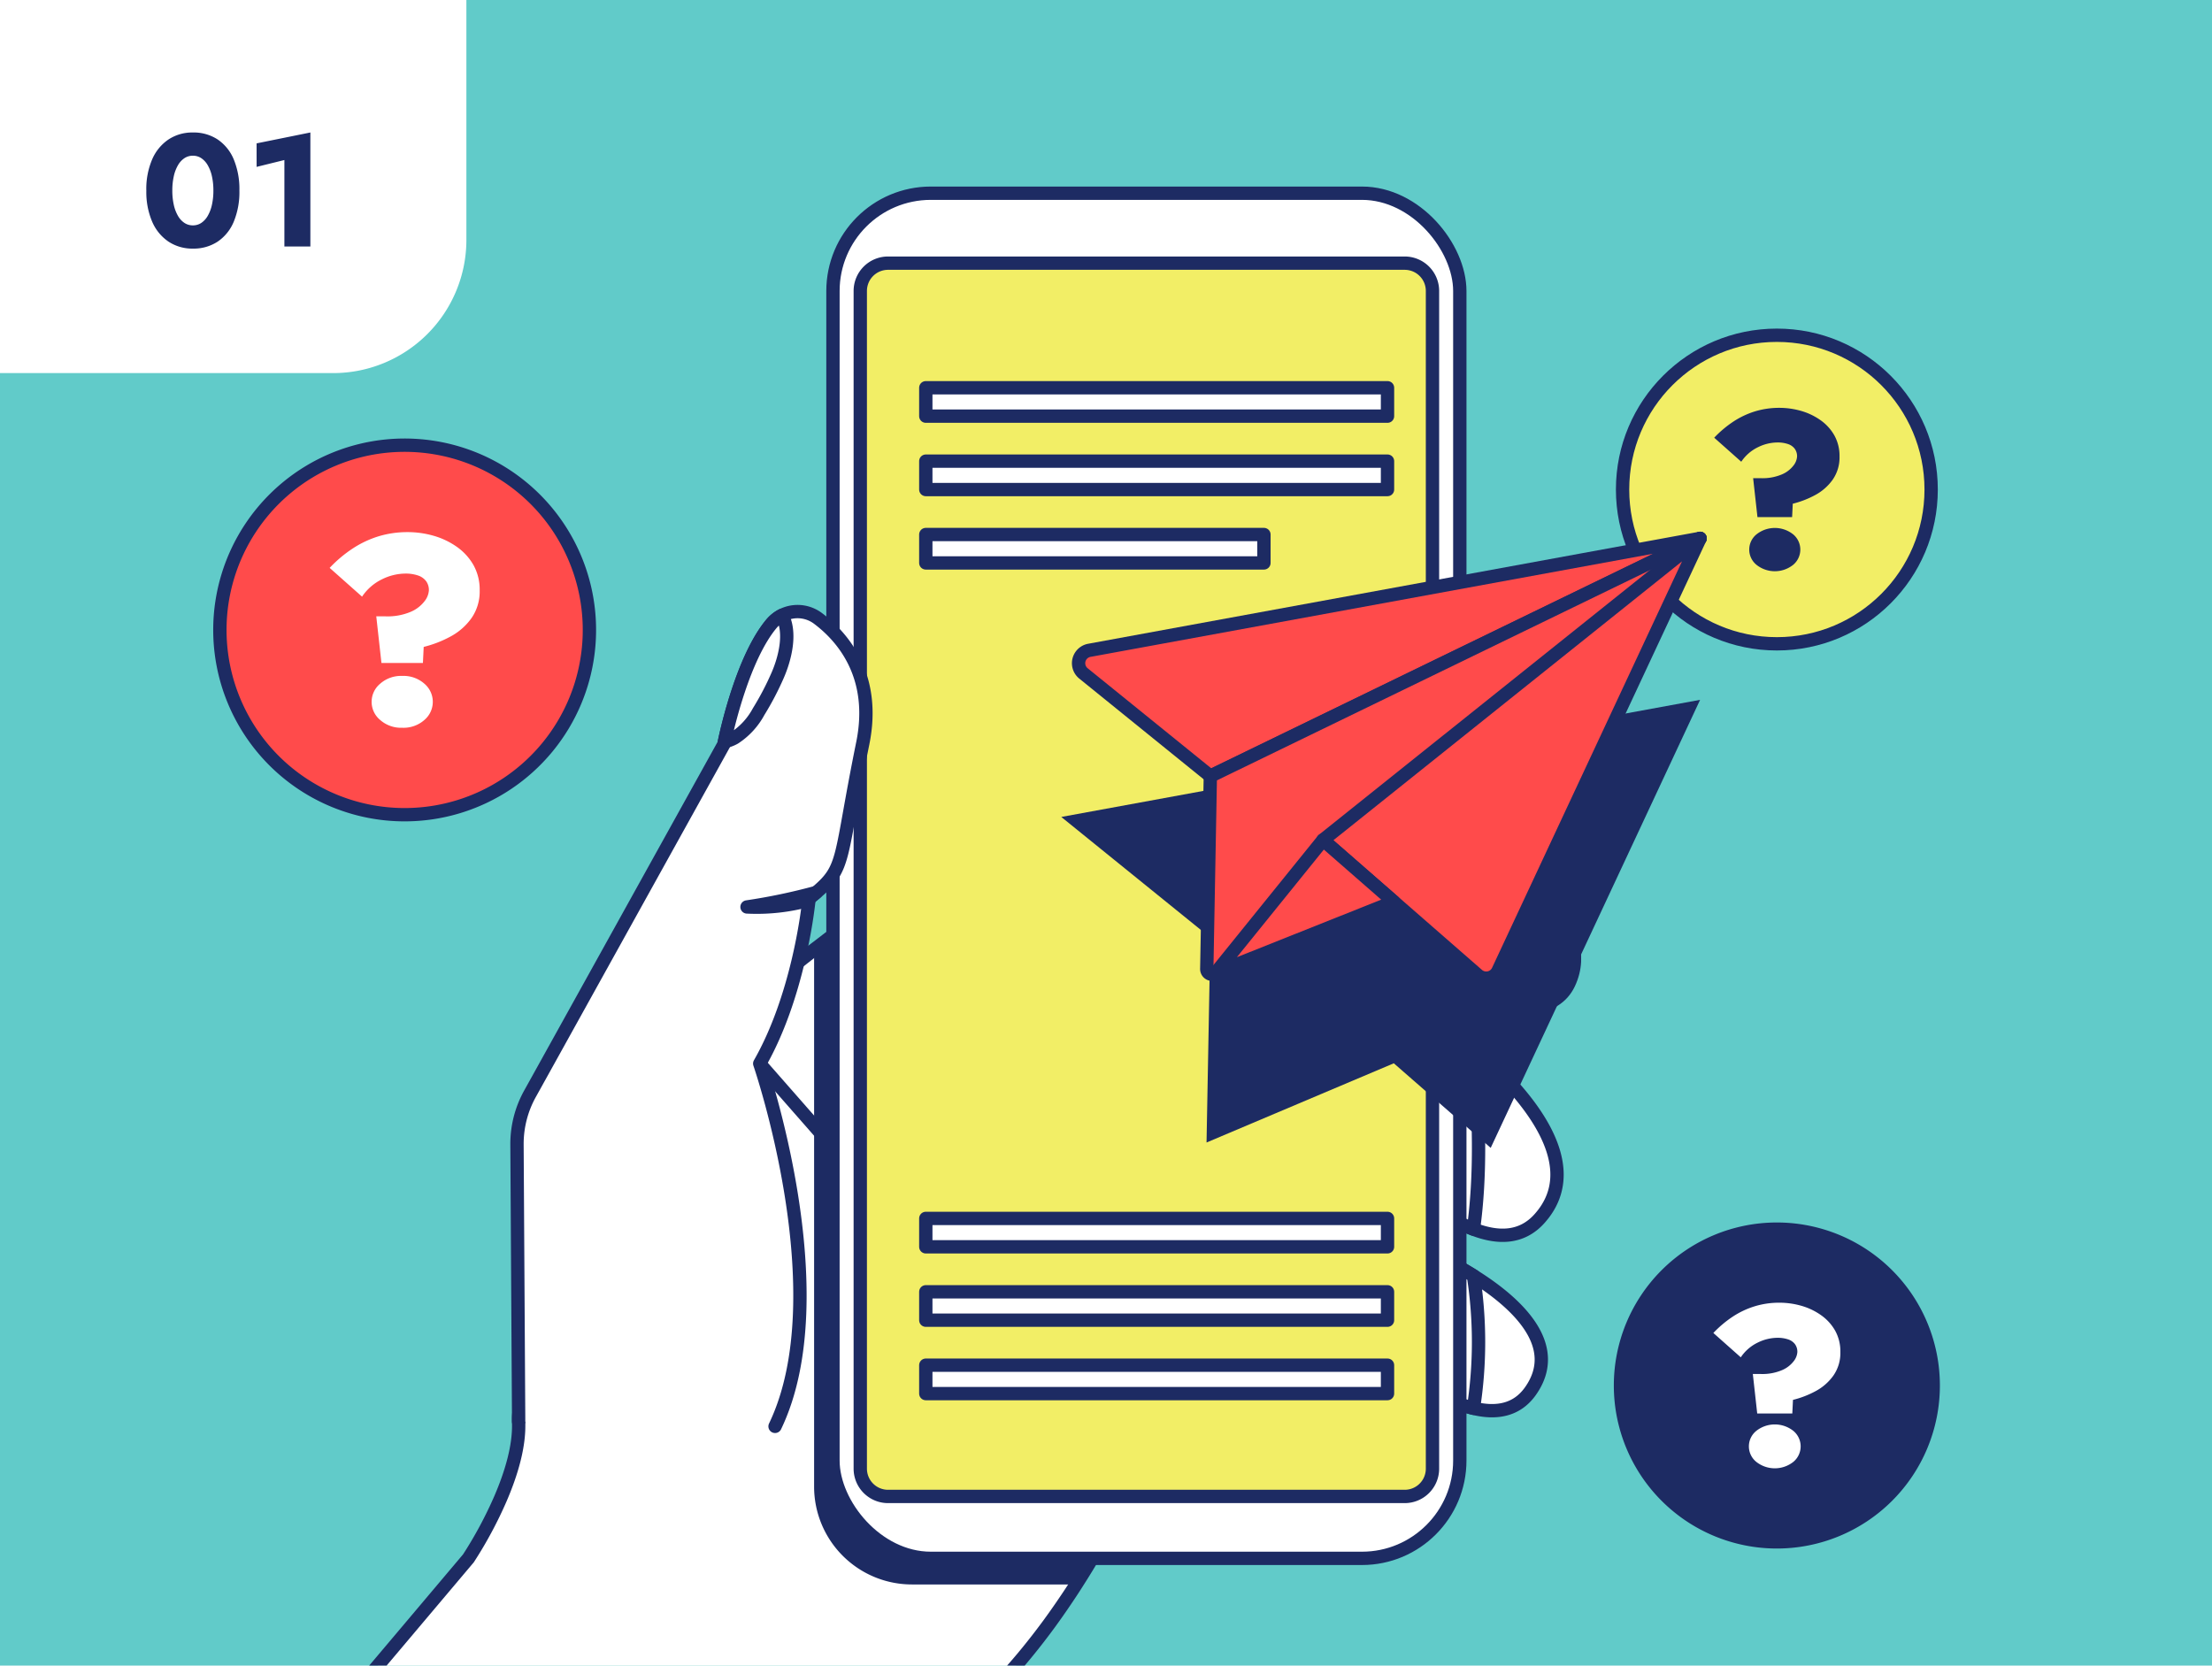
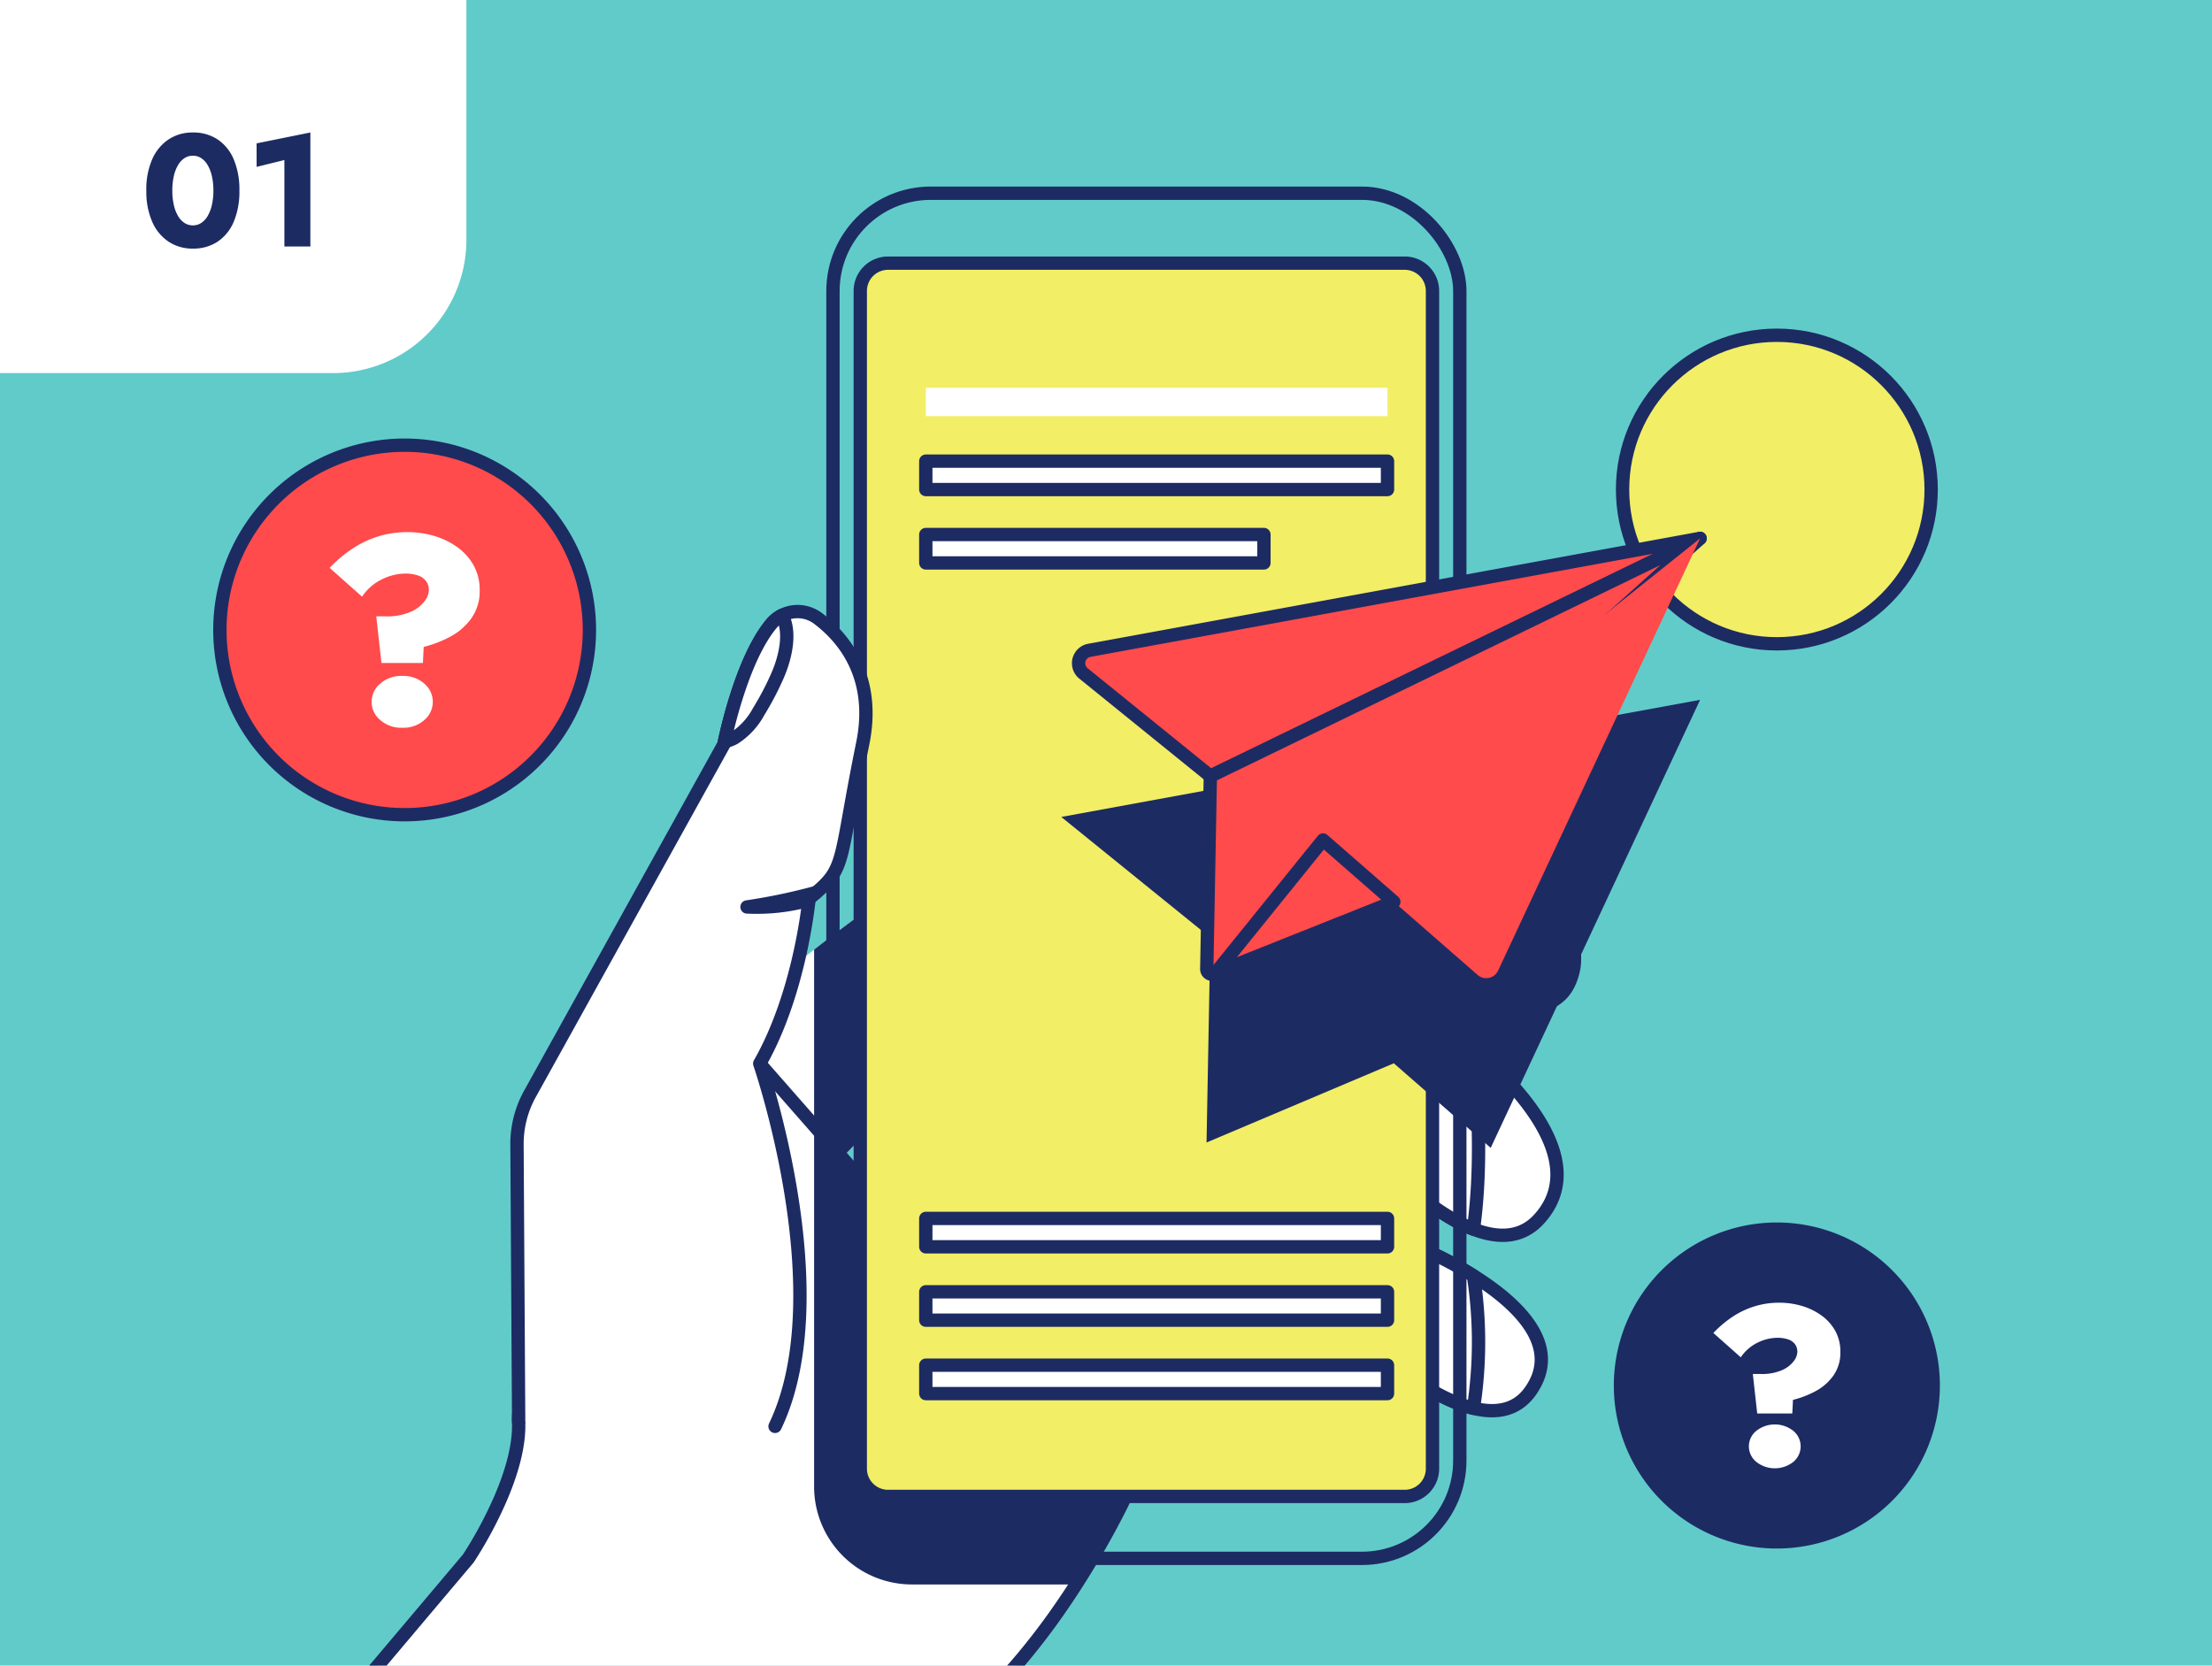
<svg xmlns="http://www.w3.org/2000/svg" width="332" height="250" viewBox="0 0 332 250">
  <defs>
    <clipPath id="a">
      <rect width="332" height="250" rx="50" transform="translate(507 1461)" fill="#61cbc9" />
    </clipPath>
    <clipPath id="b">
      <rect width="266.318" height="259.56" fill="none" />
    </clipPath>
  </defs>
  <g transform="translate(1321 -1578)">
    <rect width="332" height="250" transform="translate(-1321 1578)" fill="#61cbc9" />
    <g transform="translate(-1828 117)" clip-path="url(#a)">
      <g transform="translate(531.841 1489)">
        <g clip-path="url(#b)">
          <path d="M196.309,91.887c-.181.081-.365.157-.546.234-1.441.6-2.9,1.177-4.332,1.718-.95.358-1.9.7-2.821,1.031-4.732,1.668-9.03,2.933-11.732,3.679-1.841.511-2.941.784-2.941.784s-48.585,20.808-72.365,46.444c-1.518,1.634-2.932,3.286-4.224,4.955q-1.51,1.942-2.795,3.913C82.44,173.3,80.734,157.366,81.122,143.1c.223-8.315,1.161-16.064,1.161-16.064s5.793-5.309,15.065-12.5c16.86-13.085,45.237-32.4,71.218-37.353,2.972-.565,5.736-1.118,8.311-1.648,1.991-.415,3.863-.815,5.631-1.2,3.341-.73,6.3-1.41,8.922-2.026,1.45-.338,2.8-.653,4.048-.949.281-.066.557-.131.83-.192,14.023-3.291,15.726-3.33,17.641,4.486,1.538,6.273-7.672,12-17.64,16.241" fill="#fff" />
-           <path d="M196.309,91.887c-.181.081-.365.157-.546.234-1.441.6-2.9,1.177-4.332,1.718-.95.358-1.9.7-2.821,1.031-4.732,1.668-9.03,2.933-11.732,3.679-1.841.511-2.941.784-2.941.784s-48.585,20.808-72.365,46.444c-1.518,1.634-2.932,3.286-4.224,4.955q-1.51,1.942-2.795,3.913C82.44,173.3,80.734,157.366,81.122,143.1c.223-8.315,1.161-16.064,1.161-16.064s5.793-5.309,15.065-12.5c16.86-13.085,45.237-32.4,71.218-37.353,2.972-.565,5.736-1.118,8.311-1.648,1.991-.415,3.863-.815,5.631-1.2,3.341-.73,6.3-1.41,8.922-2.026,1.45-.338,2.8-.653,4.048-.949.281-.066.557-.131.83-.192,14.023-3.291,15.726-3.33,17.641,4.486C215.487,81.919,206.277,87.643,196.309,91.887Z" fill="none" stroke="#1d2b63" stroke-linecap="round" stroke-linejoin="round" stroke-width="2" />
          <path d="M144.789,195.1s-.137.315-.412.9c-.072.162-.161.348-.258.557a.466.466,0,0,0-.024.057c-.057.113-.122.234-.178.363-.129.251-.258.525-.4.824s-.315.622-.484.961c-.436.84-.945,1.817-1.526,2.891-.122.218-.243.436-.364.662-.614,1.114-1.3,2.317-2.059,3.593-.275.468-.565.945-.864,1.437-.493.808-1.017,1.64-1.558,2.488s-1.115,1.719-1.712,2.592c-.735,1.09-1.518,2.2-2.326,3.31-5,6.815-11.385,13.881-18.895,18.685-2.148,1.373-4.15,2.786-6,4.2A75.346,75.346,0,0,0,89.339,258.56H1l33.963-40.212,10.5-12.444a61.833,61.833,0,0,0,4.829-9c1.567-3.65,2.875-7.865,2.7-11.539V184.8a6.077,6.077,0,0,1,1.082-3.287l3.836-5.45,1.809-2.56,21.39-30.41,8.067-11.458a.025.025,0,0,0,.008.016l8.155,9.294,2.826,3.23,1.4,1.6,2.705,3.084Z" fill="#fff" />
          <path d="M144.789,195.1s-.137.315-.412.9c-.072.162-.161.348-.258.557a.466.466,0,0,0-.024.057c-.057.113-.122.234-.178.363-.129.251-.258.525-.4.824s-.315.622-.484.961c-.436.84-.945,1.817-1.526,2.891-.122.218-.243.436-.364.662-.614,1.114-1.3,2.317-2.059,3.593-.275.468-.565.945-.864,1.437-.493.808-1.017,1.64-1.558,2.488s-1.115,1.719-1.712,2.592c-.735,1.09-1.518,2.2-2.326,3.31-5,6.815-11.385,13.881-18.895,18.685-2.148,1.373-4.15,2.786-6,4.2A75.346,75.346,0,0,0,89.339,258.56H1l33.963-40.212,10.5-12.444a61.833,61.833,0,0,0,4.829-9c1.567-3.65,2.875-7.865,2.7-11.539V184.8a6.077,6.077,0,0,1,1.082-3.287l3.836-5.45,1.809-2.56,21.39-30.41,8.067-11.458a.025.025,0,0,0,.008.016l8.155,9.294,2.826,3.23,1.4,1.6,2.705,3.084Z" fill="none" stroke="#1d2b63" stroke-linecap="round" stroke-linejoin="round" stroke-width="2" />
          <path d="M191.431,72.3V93.839c-.95.358-1.9.7-2.821,1.03-4.732,1.669-9.03,2.933-11.732,3.679-1.841.511-2.941.784-2.941.784s-48.585,20.809-72.365,46.445L144.791,195.1a118.787,118.787,0,0,1-8.129,14.723H112.037a14.686,14.686,0,0,1-14.689-14.684V114.533c16.861-13.086,45.237-32.4,71.219-37.353,2.972-.565,5.736-1.119,8.311-1.649,1.991-.415,3.863-.815,5.631-1.2,3.34-.732,6.3-1.412,8.922-2.027" fill="#1d2b63" />
          <path d="M210.624,119.622c-2.049,4.332-7.815,4.336-14.315,2.587-6.812-1.826-14.431-5.574-19.431-8.272-3.33-1.8-5.5-3.138-5.5-3.138l5.5-4.032,15.6-11.437s1.583.827,3.836,2.257c6.477,4.11,18.486,13.213,14.315,22.035" fill="#fff" />
          <path d="M210.624,119.622c-2.049,4.332-7.815,4.336-14.315,2.587-6.812-1.826-14.431-5.574-19.431-8.272-3.33-1.8-5.5-3.138-5.5-3.138l5.5-4.032,15.6-11.437s1.583.827,3.836,2.257C202.786,101.7,214.795,110.8,210.624,119.622Z" fill="none" stroke="#1d2b63" stroke-linecap="round" stroke-linejoin="round" stroke-width="2" />
          <path d="M206.192,154.945c-2.6,2.88-6.077,3.018-9.883,1.546-6.446-2.492-13.827-9.614-19.431-15.885-5.194-5.808-8.865-10.886-8.865-10.886l8.865-2.072,13.293-3.106a72.735,72.735,0,0,1,6.139,4.748c7.249,6.208,17.432,17.293,9.882,25.655" fill="#fff" />
          <path d="M206.192,154.945c-2.6,2.88-6.077,3.018-9.883,1.546-6.446-2.492-13.827-9.614-19.431-15.885-5.194-5.808-8.865-10.886-8.865-10.886l8.865-2.072,13.293-3.106a72.735,72.735,0,0,1,6.139,4.748C203.559,135.5,213.742,146.583,206.192,154.945Z" fill="none" stroke="#1d2b63" stroke-linecap="round" stroke-linejoin="round" stroke-width="2" />
          <path d="M204.831,180.85c-2.041,2.848-5.094,3.363-8.522,2.529-6.57-1.592-14.523-8.134-19.432-12.67-2.794-2.583-4.6-4.517-4.6-4.517l4.6-1.941,11.556-4.874a57.917,57.917,0,0,1,7.876,4.113c6.358,3.978,13.5,10.417,8.522,17.36" fill="#fff" />
          <path d="M204.831,180.85c-2.041,2.848-5.094,3.363-8.522,2.529-6.57-1.592-14.523-8.134-19.432-12.67-2.794-2.583-4.6-4.517-4.6-4.517l4.6-1.941,11.556-4.874a57.917,57.917,0,0,1,7.876,4.113C202.667,167.468,209.8,173.907,204.831,180.85Z" fill="none" stroke="#1d2b63" stroke-linecap="round" stroke-linejoin="round" stroke-width="2" />
          <path d="M196.309,71.16a120.613,120.613,0,0,1,0,20.727c-.181.081-.365.158-.546.235-2.4,1-4.828,1.925-7.153,2.748-4.732,1.668-9.03,2.933-11.732,3.679V75.531c1.991-.415,3.863-.815,5.631-1.2,5.186-1.134,9.448-2.149,12.97-2.976.28-.065.557-.131.83-.192" fill="#fff" />
          <path d="M196.309,71.16a120.613,120.613,0,0,1,0,20.727c-.181.081-.365.158-.546.235-2.4,1-4.828,1.925-7.153,2.748-4.732,1.668-9.03,2.933-11.732,3.679V75.531c1.991-.415,3.863-.815,5.631-1.2,5.186-1.134,9.448-2.149,12.97-2.976C195.759,71.287,196.036,71.221,196.309,71.16Z" fill="none" stroke="#1d2b63" stroke-linecap="round" stroke-linejoin="round" stroke-width="2" />
          <path d="M196.309,97.588a99.29,99.29,0,0,1,0,24.621c-6.812-1.826-14.431-5.574-19.431-8.273v-7.168l15.6-11.437s1.583.827,3.836,2.257" fill="#fff" />
          <path d="M196.309,97.588a99.29,99.29,0,0,1,0,24.621c-6.812-1.826-14.431-5.574-19.431-8.273v-7.168l15.6-11.437S194.056,96.158,196.309,97.588Z" fill="none" stroke="#1d2b63" stroke-linecap="round" stroke-linejoin="round" stroke-width="2" />
          <path d="M196.309,129.29c.922,9.93,1.121,19.183,0,27.2-6.446-2.491-13.827-9.614-19.431-15.884V127.648l13.293-3.105a73.127,73.127,0,0,1,6.138,4.747" fill="#fff" />
          <path d="M196.309,129.29c.922,9.93,1.121,19.183,0,27.2-6.446-2.491-13.827-9.614-19.431-15.884V127.648l13.293-3.105A73.127,73.127,0,0,1,196.309,129.29Z" fill="none" stroke="#1d2b63" stroke-linecap="round" stroke-linejoin="round" stroke-width="2" />
          <path d="M196.309,163.49a64.951,64.951,0,0,1,0,19.889c-6.57-1.591-14.523-8.134-19.431-12.67v-6.458l11.555-4.874a58.05,58.05,0,0,1,7.876,4.113" fill="#fff" />
          <path d="M196.309,163.49a64.951,64.951,0,0,1,0,19.889c-6.57-1.591-14.523-8.134-19.431-12.67v-6.458l11.555-4.874A58.05,58.05,0,0,1,196.309,163.49Z" fill="none" stroke="#1d2b63" stroke-linecap="round" stroke-linejoin="round" stroke-width="2" />
-           <path d="M179.576,205.906H114.864a14.686,14.686,0,0,1-14.686-14.686V15.686A14.686,14.686,0,0,1,114.864,1h64.712a14.686,14.686,0,0,1,14.686,14.686V191.22a14.686,14.686,0,0,1-14.686,14.686" fill="#fff" />
          <rect width="94.084" height="204.906" rx="14.686" transform="translate(100.178 1)" fill="none" stroke="#1d2b63" stroke-linecap="round" stroke-linejoin="round" stroke-width="2" />
          <path d="M185.993,196.613H108.446a4.168,4.168,0,0,1-4.168-4.169V15.668a4.169,4.169,0,0,1,4.168-4.169h77.547a4.169,4.169,0,0,1,4.168,4.169V192.444a4.167,4.167,0,0,1-4.168,4.169" fill="#f2ee66" />
          <path d="M185.993,196.613H108.446a4.168,4.168,0,0,1-4.168-4.169V15.668a4.169,4.169,0,0,1,4.168-4.169h77.547a4.169,4.169,0,0,1,4.168,4.169V192.444A4.167,4.167,0,0,1,185.993,196.613Z" fill="none" stroke="#1d2b63" stroke-linecap="round" stroke-linejoin="round" stroke-width="2" />
          <path d="M53,185.368l0-.554V184.8l-.246-41.093a15.526,15.526,0,0,1,1.952-7.535l.915-1.645.153-.277.708-1.276L83.816,83.7s.026-.135.081-.376c.445-2.122,2.844-12.647,7.046-17.687a5.1,5.1,0,0,1,6.976-.826c3.572,2.674,8.82,8.5,6.732,18.761-3.552,17.472-2.479,18.586-6.98,22.385-.327.277-.684.568-1.073.88,0,0-.008.092-.03.273-.212,2.006-1.749,14.669-7.381,24.529,0,0,11.886,34.512,2.3,54.455" fill="#fff" />
          <path d="M53,185.368l0-.554V184.8l-.246-41.093a15.526,15.526,0,0,1,1.952-7.535l.915-1.645.153-.277.708-1.276L83.816,83.7s.026-.135.081-.376c.445-2.122,2.844-12.647,7.046-17.687a5.1,5.1,0,0,1,6.976-.826c3.572,2.674,8.82,8.5,6.732,18.761-3.552,17.472-2.479,18.586-6.98,22.385-.327.277-.684.568-1.073.88,0,0-.008.092-.03.273-.212,2.006-1.749,14.669-7.381,24.529,0,0,11.886,34.512,2.3,54.455" fill="none" stroke="#1d2b63" stroke-linecap="round" stroke-linejoin="round" stroke-width="2" />
          <path d="M91.892,73.328a43.3,43.3,0,0,1-2.879,5.5,10.766,10.766,0,0,1-3.6,3.921,5.162,5.162,0,0,1-1.522.569c.446-2.122,2.845-12.647,7.046-17.686a5.107,5.107,0,0,1,1.6-1.28c1.431,2.648.412,6.526-.649,8.971" fill="#fff" />
          <path d="M91.892,73.328a43.3,43.3,0,0,1-2.879,5.5,10.766,10.766,0,0,1-3.6,3.921,5.162,5.162,0,0,1-1.522.569c.446-2.122,2.845-12.647,7.046-17.686a5.107,5.107,0,0,1,1.6-1.28C93.972,67,92.953,70.883,91.892,73.328Z" fill="none" stroke="#1d2b63" stroke-linecap="round" stroke-linejoin="round" stroke-width="2" />
          <path d="M97.67,105.956c-.327.277-.684.568-1.072.88,0,0-.008.092-.031.273a29.406,29.406,0,0,1-9.287,1.022,88.709,88.709,0,0,0,10.39-2.175" fill="#fff" />
          <path d="M97.67,105.956c-.327.277-.684.568-1.072.88,0,0-.008.092-.031.273a29.406,29.406,0,0,1-9.287,1.022A88.709,88.709,0,0,0,97.67,105.956Z" fill="none" stroke="#1d2b63" stroke-linecap="round" stroke-linejoin="round" stroke-width="2" />
          <path d="M198.9,144.293l31.427-67.249-95.88,17.578,22.372,18.11-.57,30.756,28.108-11.89-7.526-6.57Z" fill="#1d2b63" />
          <path d="M218.692,45.478a23.157,23.157,0,1,1,23.157,23.157,23.157,23.157,0,0,1-23.157-23.157" fill="#f2ee66" />
          <circle cx="23.157" cy="23.157" r="23.157" transform="translate(218.692 22.321)" fill="none" stroke="#1d2b63" stroke-linecap="round" stroke-linejoin="round" stroke-width="2" />
-           <path d="M244.544,39.372a2.093,2.093,0,0,0-1.006-.715,4.825,4.825,0,0,0-1.641-.243,6.691,6.691,0,0,0-2.891.714,6.33,6.33,0,0,0-2.5,2.177l-4.06-3.606a16.452,16.452,0,0,1,2.923-2.452,12.734,12.734,0,0,1,3.232-1.511,12.375,12.375,0,0,1,3.622-.52,11.773,11.773,0,0,1,3.248.455,9.63,9.63,0,0,1,2.908,1.381,7.035,7.035,0,0,1,2.094,2.29,6.3,6.3,0,0,1,.78,3.183,5.828,5.828,0,0,1-1.039,3.492,7.66,7.66,0,0,1-2.648,2.306,14.164,14.164,0,0,1-3.329,1.283l-.1,2.014h-5.2l-.649-5.846h1.169a7.421,7.421,0,0,0,3.151-.569,4.312,4.312,0,0,0,1.737-1.332,2.447,2.447,0,0,0,.537-1.348,1.911,1.911,0,0,0-.342-1.153m-5.765,12.847a4.423,4.423,0,0,1,5.538,0,2.975,2.975,0,0,1,0,4.547,4.419,4.419,0,0,1-5.538,0,2.947,2.947,0,0,1,0-4.547" fill="#1d2b63" />
          <path d="M138.657,69.611l91.67-16.806L156.819,88.493,137.774,73.076a1.968,1.968,0,0,1,.883-3.465" fill="#ff4b4b" />
          <path d="M138.657,69.611l91.67-16.806L156.819,88.493,137.774,73.076A1.968,1.968,0,0,1,138.657,69.611Z" fill="none" stroke="#1d2b63" stroke-linecap="round" stroke-linejoin="round" stroke-width="2" />
          <path d="M156.284,117.4,156.82,88.5l73.508-35.689-72.7,65.212a.8.8,0,0,1-1.341-.614" fill="#ff4b4b" />
          <path d="M156.284,117.4,156.82,88.5l73.508-35.689-72.7,65.212A.8.8,0,0,1,156.284,117.4Z" fill="none" stroke="#1d2b63" stroke-linecap="round" stroke-linejoin="round" stroke-width="2" />
          <path d="M173.732,98.082l56.6-45.277-30.32,64.881a1.968,1.968,0,0,1-3.078.648Z" fill="#ff4b4b" />
-           <path d="M173.732,98.082l56.6-45.277-30.32,64.881a1.968,1.968,0,0,1-3.078.648Z" fill="none" stroke="#1d2b63" stroke-linecap="round" stroke-linejoin="round" stroke-width="2" />
          <path d="M173.732,98.082l-16.107,19.935,26.733-10.658Z" fill="#ff4b4b" />
          <path d="M173.732,98.082l-16.107,19.935,26.733-10.658Z" fill="none" stroke="#1d2b63" stroke-linecap="round" stroke-linejoin="round" stroke-width="2" />
          <rect width="69.298" height="4.264" transform="translate(114.113 30.2)" fill="#fff" />
-           <rect width="69.298" height="4.264" transform="translate(114.113 30.2)" fill="none" stroke="#1d2b63" stroke-linecap="round" stroke-linejoin="round" stroke-width="2" />
          <rect width="69.298" height="4.264" transform="translate(114.113 41.215)" fill="#fff" />
          <rect width="69.298" height="4.264" transform="translate(114.113 41.215)" fill="none" stroke="#1d2b63" stroke-linecap="round" stroke-linejoin="round" stroke-width="2" />
          <rect width="50.75" height="4.264" transform="translate(114.113 52.23)" fill="#fff" />
          <rect width="50.75" height="4.264" transform="translate(114.113 52.23)" fill="none" stroke="#1d2b63" stroke-linecap="round" stroke-linejoin="round" stroke-width="2" />
          <rect width="69.298" height="4.264" transform="translate(114.113 154.88)" fill="#fff" />
          <rect width="69.298" height="4.264" transform="translate(114.113 154.88)" fill="none" stroke="#1d2b63" stroke-linecap="round" stroke-linejoin="round" stroke-width="2" />
          <rect width="69.298" height="4.264" transform="translate(114.113 165.895)" fill="#fff" />
          <rect width="69.298" height="4.264" transform="translate(114.113 165.895)" fill="none" stroke="#1d2b63" stroke-linecap="round" stroke-linejoin="round" stroke-width="2" />
          <rect width="69.298" height="4.264" transform="translate(114.113 176.91)" fill="#fff" />
          <rect width="69.298" height="4.264" transform="translate(114.113 176.91)" fill="none" stroke="#1d2b63" stroke-linecap="round" stroke-linejoin="round" stroke-width="2" />
          <path d="M8.161,66.554A27.732,27.732,0,1,1,35.892,94.285,27.731,27.731,0,0,1,8.161,66.554" fill="#ff4b4b" />
          <path d="M8.161,66.554A27.732,27.732,0,1,1,35.892,94.285,27.731,27.731,0,0,1,8.161,66.554Z" fill="none" stroke="#1d2b63" stroke-linecap="round" stroke-linejoin="round" stroke-width="2" />
          <path d="M39.121,59.241a2.5,2.5,0,0,0-1.2-.856,5.776,5.776,0,0,0-1.965-.291,8.009,8.009,0,0,0-3.462.855,7.585,7.585,0,0,0-2.995,2.607l-4.862-4.318a19.6,19.6,0,0,1,3.5-2.937A15.222,15.222,0,0,1,32,52.492a14.827,14.827,0,0,1,4.337-.622,14.093,14.093,0,0,1,3.89.544,11.55,11.55,0,0,1,3.482,1.653A8.454,8.454,0,0,1,46.22,56.81a7.544,7.544,0,0,1,.934,3.812A6.971,6.971,0,0,1,45.909,64.8a9.169,9.169,0,0,1-3.17,2.761A16.935,16.935,0,0,1,38.752,69.1l-.117,2.412H32.411l-.777-7h1.4a8.885,8.885,0,0,0,3.773-.681,5.16,5.16,0,0,0,2.081-1.6,2.934,2.934,0,0,0,.642-1.614,2.288,2.288,0,0,0-.409-1.381m-6.9,15.385a4.724,4.724,0,0,1,3.306-1.167,4.709,4.709,0,0,1,3.326,1.167,3.565,3.565,0,0,1,0,5.446,4.709,4.709,0,0,1-3.326,1.167,4.724,4.724,0,0,1-3.306-1.167,3.529,3.529,0,0,1,0-5.446" fill="#fff" />
          <path d="M218.379,179.96a23.469,23.469,0,1,1,23.47,23.47,23.47,23.47,0,0,1-23.47-23.47" fill="#1d2b63" />
          <path d="M218.379,179.96a23.469,23.469,0,1,1,23.47,23.47A23.47,23.47,0,0,1,218.379,179.96Z" fill="none" stroke="#1d2b63" stroke-linecap="round" stroke-linejoin="round" stroke-width="2" />
          <path d="M244.581,173.772a2.112,2.112,0,0,0-1.02-.725,4.888,4.888,0,0,0-1.663-.247,6.785,6.785,0,0,0-2.93.724,6.43,6.43,0,0,0-2.535,2.206l-4.115-3.654a16.656,16.656,0,0,1,2.963-2.486,12.89,12.89,0,0,1,3.276-1.53,12.524,12.524,0,0,1,3.67-.527,11.941,11.941,0,0,1,3.293.461,9.728,9.728,0,0,1,2.946,1.4,7.13,7.13,0,0,1,2.123,2.321,6.388,6.388,0,0,1,.791,3.226,5.9,5.9,0,0,1-1.054,3.539,7.764,7.764,0,0,1-2.683,2.337,14.347,14.347,0,0,1-3.375,1.3l-.1,2.041H238.9l-.658-5.926h1.185a7.521,7.521,0,0,0,3.193-.576,4.365,4.365,0,0,0,1.762-1.35,2.484,2.484,0,0,0,.543-1.366,1.933,1.933,0,0,0-.346-1.168m-5.843,13.02a4.48,4.48,0,0,1,5.613,0,3.017,3.017,0,0,1,0,4.609,4.48,4.48,0,0,1-5.613,0,2.988,2.988,0,0,1,0-4.609" fill="#fff" />
        </g>
      </g>
    </g>
    <g transform="translate(-1828 228)">
      <path d="M0,0H70a0,0,0,0,1,0,0V36A20,20,0,0,1,50,56H0a0,0,0,0,1,0,0V0A0,0,0,0,1,0,0Z" transform="translate(507 1350)" fill="#fff" />
      <path d="M4.864-8.4a9.668,9.668,0,0,1,.221-2.148,5.735,5.735,0,0,1,.631-1.659,3.13,3.13,0,0,1,.974-1.056,2.259,2.259,0,0,1,1.255-.365,2.253,2.253,0,0,1,1.26.365,3.15,3.15,0,0,1,.97,1.056,5.735,5.735,0,0,1,.631,1.659A9.668,9.668,0,0,1,11.027-8.4a9.668,9.668,0,0,1-.221,2.148,5.735,5.735,0,0,1-.631,1.659,3.15,3.15,0,0,1-.97,1.056,2.253,2.253,0,0,1-1.26.365A2.259,2.259,0,0,1,6.69-3.537a3.13,3.13,0,0,1-.974-1.056,5.735,5.735,0,0,1-.631-1.659A9.668,9.668,0,0,1,4.864-8.4Zm-3.9,0a11.3,11.3,0,0,0,.881,4.688A6.868,6.868,0,0,0,4.3-.727,6.462,6.462,0,0,0,7.945.315,6.558,6.558,0,0,0,11.66-.727a6.7,6.7,0,0,0,2.42-2.985A11.644,11.644,0,0,0,14.931-8.4a11.644,11.644,0,0,0-.852-4.688,6.7,6.7,0,0,0-2.42-2.985,6.558,6.558,0,0,0-3.715-1.041A6.462,6.462,0,0,0,4.3-16.073a6.868,6.868,0,0,0-2.457,2.985A11.3,11.3,0,0,0,.96-8.4Zm16.553-3.552,4.167-1.029V0h3.9V-17.115l-8.071,1.634Z" transform="translate(528 1387)" fill="#1d2b63" />
    </g>
  </g>
</svg>